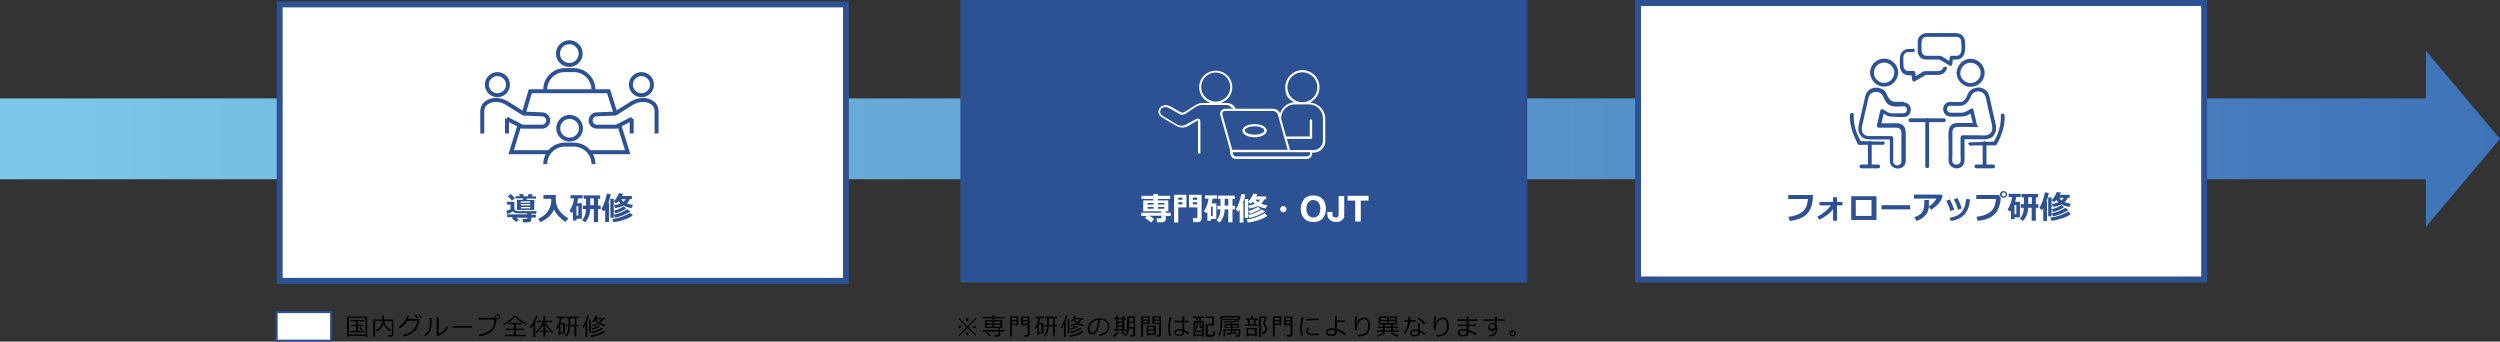
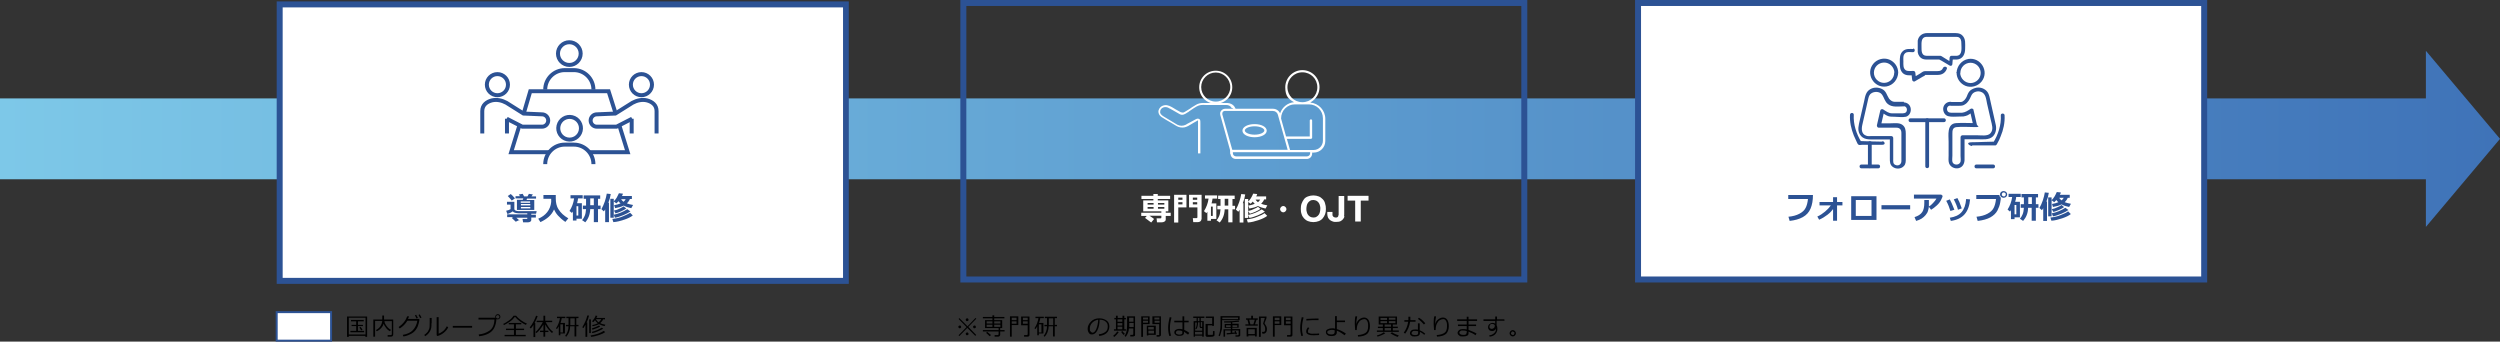
<svg xmlns="http://www.w3.org/2000/svg" id="_レイヤー_2" version="1.1" viewBox="0 0 1255 171.5">
  <rect x="0" y="0" width="1255" height="171.5" fill="#333333" stroke="none" />
  <defs>
    <style>
      .st0 {
        fill: #2c5294;
      }

      .st1, .st2 {
        fill: #fff;
      }

      .st2, .st3 {
        stroke-miterlimit: 10;
      }

      .st2, .st3, .st4 {
        stroke: #2c5294;
      }

      .st3 {
        stroke-width: 2px;
      }

      .st3, .st4 {
        fill: none;
      }

      .st4 {
        stroke-miterlimit: 10;
        stroke-width: 2px;
      }

      .st5 {
        fill: url(#_名称未設定グラデーション);
      }
    </style>
    <linearGradient id="_名称未設定グラデーション" data-name="名称未設定グラデーション" x1="0" y1="663.7" x2="1255" y2="663.7" gradientTransform="translate(0 -594)" gradientUnits="userSpaceOnUse">
      <stop offset="0" stop-color="#7dc8e8" />
      <stop offset="1" stop-color="#3f73b8" />
    </linearGradient>
  </defs>
  <polygon class="st5" points="1255 69.7 1217.8 25.5 1217.8 49.4 0 49.4 0 90 1217.8 90 1217.8 113.9 1255 69.7" />
  <g>
    <rect class="st1" x="822.3" y="1.5" width="284.2" height="138.8" />
    <path class="st0" d="M1105,3v135.8h-281.2V3h281.2M1108,0h-287.2v141.8h287.2V0h0Z" />
  </g>
  <g>
    <path class="st0" d="M910.1,97.9c0,2.7-.4,4.9-1.2,6.8s-2.1,3.3-3.9,4.3-4,1.6-6.6,1.9l-.6-2.1c2.2-.2,4-.7,5.5-1.5s2.5-1.7,3.1-2.9c.6-1.1,1-2.6,1.2-4.5h-9.9v-2s12.4,0,12.4,0Z" />
    <path class="st0" d="M920.3,104.8c-.7,1-1.6,2-2.9,3-1.3,1-2.6,1.8-4.2,2.5l-.9-1.6c1.4-.6,2.7-1.5,3.9-2.5s2.2-2.1,2.9-3.1h-5.7v-1.7h6.8v-2.4h2v2.4h2.7v1.7h-2.7v7.7h-2v-6h.1Z" />
    <path class="st0" d="M942,110.4h-12.7v-11.9h12.7v11.9ZM939.5,108.4v-8h-7.9v8h7.9Z" />
    <path class="st0" d="M958.9,105.1h-14.4v-2.1h14.4v2.1Z" />
    <path class="st0" d="M975.2,98.3c0,.4-.3,1.1-.8,2.1s-1.2,1.9-2.2,2.8-1.9,1.6-2.8,2.1l-1.2-1.6c.8-.4,1.5-1,2.2-1.8.7-.7,1.3-1.5,1.7-2.2h-11.3v-2h13.7l.7.6h0ZM968.3,100.4v3.1c0,.7-.2,1.5-.4,2.2-.2.8-.6,1.5-1.2,2.2s-1.2,1.3-2,1.8-1.7.9-2.8,1.2l-.8-1.9c1.9-.6,3.2-1.5,3.9-2.6s1-2.6,1-4.5v-1.5h2.4-.1Z" />
    <path class="st0" d="M981.1,105.3l-2,.6c-.5-1.6-1.1-3.3-2.1-5.1l1.8-.7c.3.6.6,1.2.9,1.8.3.6.7,1.7,1.4,3.4h0ZM989,100c-.3,3.3-1.2,5.8-2.8,7.6-1.6,1.8-3.9,2.9-6.9,3.3l-.5-1.6c2.6-.4,4.6-1.3,5.9-2.8,1.3-1.5,2.1-3.7,2.3-6.6l2,.2h0ZM984.8,104.6l-1.9.7c-.4-1.6-1.1-3.3-2.1-5.2l1.8-.7c.5.9.8,1.6,1,2s.6,1.5,1.2,3.2Z" />
    <path class="st0" d="M1004.4,99.3h0c0,.3,0,1.1-.3,2.4-.2,1.3-.7,2.6-1.4,4-.7,1.3-1.9,2.5-3.5,3.4s-3.8,1.5-6.4,1.8l-.6-2.1c2.2-.2,4-.7,5.5-1.5s2.5-1.7,3.1-2.9c.6-1.1,1-2.6,1.2-4.5h-9.9v-2h11.6c0,.6.3,1.1.8,1.4h0ZM1007.6,97.6c0,.5-.2.9-.5,1.2-.3.3-.8.5-1.3.5s-.9-.2-1.3-.5c-.3-.3-.5-.7-.5-1.2s.2-.9.5-1.2c.3-.3.8-.5,1.3-.5s.9.2,1.3.5c.3.3.5.7.5,1.2ZM1006.6,96.9c-.2-.2-.4-.3-.7-.3s-.5,0-.7.3c-.2.2-.3.4-.3.7s0,.5.3.7c.2.2.4.3.7.3s.5,0,.7-.3c.2-.2.3-.4.3-.7s0-.5-.3-.7Z" />
    <path class="st0" d="M1014,109.1h-2.7v.9h-1.8v-4.5c-.2.3-.3.5-.5.7l-1.2-1c1.2-1.9,2-4,2.3-6.3h-1.8v-1.6h6.1v1.6h-2.3c0,.9-.3,1.7-.5,2.4h2.4v7.8ZM1012.2,107.6v-4.7h-.9v4.7h.9ZM1018.1,104.2c0,2.8-1,5-2.5,6.7l-1.6-1.1c.5-.5.9-1.2,1.3-2.1s.6-2,.7-3.4h-1.6v-1.8h1.6v-3.4h-1.2v-1.7h8.3v1.7h-1.1v3.4h1.3v1.8h-1.3v6.5h-2.1v-6.5h-1.8ZM1018.2,99v3.4h1.8v-3.4h-1.8Z" />
    <path class="st0" d="M1027.6,110.9h-1.9v-6.4c-.2.4-.4.7-.7,1l-1.2-1.1c.6-1.1,1.2-2.3,1.7-3.8s.8-2.8,1-4l2,.2c-.2,1.4-.6,2.9-1.2,4.4h.3v9.6h0ZM1029.9,108.6h-1.7v-9.5h1.7v9.5ZM1039.5,107.5c-1,.8-2.5,1.5-4.3,2.1s-3.6,1.1-5.4,1.2l-.5-1.6c2-.2,3.7-.6,5.3-1.3,1.6-.6,2.8-1.2,3.6-1.8l1.3,1.3h0ZM1034.5,96.7c0,.4-.3.8-.5,1.1h5v1.5h-1c-.3.8-.8,1.5-1.5,2.2.8.3,1.8.6,3.1.8l-.9,1.6c-1.5-.3-2.7-.7-3.8-1.3-1.1.6-2.6,1-4.3,1.3l-.5-1.5c1.2-.2,2.3-.5,3.2-.9-.4-.3-.7-.7-1-1.1-.4.4-.7.8-1.1,1.1l-1.3-1c.5-.5,1.1-1.2,1.5-1.9.5-.8.8-1.5,1.1-2.2l1.9.2h.1ZM1036.3,103.9c-.7.5-1.6,1-2.7,1.5s-2.1.8-2.8,1l-.8-1.4c1-.2,2-.5,2.9-1,1-.4,1.7-.8,2-1.1l1.3,1.1h0ZM1038.4,105.4c-.8.6-2,1.2-3.6,1.9-1.5.6-2.9,1.1-4.2,1.3l-.6-1.5c2.5-.5,4.8-1.5,6.8-2.8l1.5,1.1h0ZM1034.9,100.6c.4-.3.8-.8,1.1-1.3h-2.3c.3.5.7.9,1.2,1.3h0Z" />
  </g>
  <g>
-     <rect class="st0" x="483.6" y="1.5" width="281.6" height="138.8" />
    <path class="st0" d="M763.7,3v135.8h-278.6V3h278.6M766.7,0h-284.6v141.8h284.6V0h0Z" />
  </g>
  <g>
    <path d="M490,168.2l-.4.4-4-4-4,4.1-.4-.4,4-4.1-4-4.1.4-.4,4.1,4.1,4-4.2.4.4-4,4.1,4,4.1h-.1ZM481.1,164.1c0-.2,0-.4.2-.5s.3-.2.5-.2.4,0,.5.2.2.3.2.5,0,.4-.2.5-.3.2-.5.2-.4,0-.5-.2-.2-.3-.2-.5ZM484.8,160.5c0-.2,0-.4.2-.5s.3-.2.5-.2.4,0,.5.2.2.3.2.5,0,.4-.2.5-.3.2-.5.2-.4,0-.5-.2-.2-.3-.2-.5ZM484.8,167.6c0-.2,0-.4.2-.5s.3-.2.5-.2.4,0,.5.2.2.3.2.5,0,.4-.2.5-.3.2-.5.2-.4,0-.5-.2-.2-.3-.2-.5ZM488.5,164.1c0-.2,0-.4.2-.5s.3-.2.5-.2.4,0,.5.2.2.3.2.5,0,.4-.2.5-.3.2-.5.2-.4,0-.5-.2-.2-.3-.2-.5Z" />
    <path d="M498.2,160.7v-.9h-4.8v-.7h4.8v-.8h.9v.8h5.1v.7h-5.1v.9h4v4h-1v1h2.2v.7h-2.2v1.6c0,.3-.1.5-.3.7s-.4.3-.7.3h-1.8v-.8h1.4c.4,0,.6-.2.6-.5v-1.3h-7.9v-.7h7.9v-1h-6.8v-4h3.8-.1ZM496.8,168.8c-.3-.4-.9-.9-1.8-1.7l.6-.5c.9.7,1.5,1.3,1.9,1.6l-.7.6h0ZM495.3,162.4h2.9v-1.1h-2.9v1.1ZM498.2,163h-2.9v1.1h2.9v-1.1ZM499.1,162.4h3.1v-1.1h-3.1v1.1ZM502.2,163h-3.1v1.1h3.1v-1.1Z" />
    <path d="M507.9,163.2v5.8h-.9v-10.2h4.2v4.4h-3.3ZM510.3,159.5h-2.4v1.2h2.4v-1.2ZM507.9,161.3v1.2h2.4v-1.2h-2.4ZM515.8,169h-1.7v-.8h1.3s.2,0,.3-.1.2-.2.2-.3v-4.5h-3.3v-4.4h4.2v9.3c0,.2,0,.4-.3.6s-.4.2-.7.2ZM513.5,160.7h2.4v-1.2h-2.4v1.2ZM515.9,161.3h-2.4v1.2h2.4v-1.2Z" />
    <path d="M521.5,167.5v.8h-.8v-4.5c-.3.6-.6,1-.9,1.4l-.5-.4c1.1-1.6,1.7-3.3,2-5.1h-1.5v-.7h4.2v.7h-1.8c0,.8-.4,1.7-.6,2.4h2.2v5.3h-2.3ZM522.8,162.8h-1.3v4.1h1.3v-4.1ZM524.5,169.1l-.6-.5c.5-.6.9-1.3,1.2-2.1s.5-1.7.5-2.7h-1.3v-.7h1.3v-3.4h-1.1v-.7h6.1v.7h-1.1v3.4h1.1v.7h-1.1v5.1h-.9v-5.1h-2.2c0,2.2-.8,4-2,5.3h0ZM526.5,159.8v3.4h2.2v-3.4h-2.2Z" />
-     <path d="M534.1,169.1v-6.1c-.4.7-.7,1.2-1,1.7l-.6-.4c1.3-2.2,2.2-4.2,2.5-5.9h.9c-.3,1.3-.7,2.4-1.2,3.5h.3v7.2h-.9ZM536,167.2v-6.9h.8v6.9h-.8ZM536.9,169.1l-.2-.7c1.3-.2,2.6-.5,3.7-.9s2.1-.9,2.9-1.4l.7.6c-.8.6-1.8,1.1-3.1,1.5s-2.6.8-4,.9h0ZM543,160.2c-.3.8-.8,1.4-1.5,2,.7.4,1.5.6,2.6.8l-.4.7c-1.1-.2-2-.6-2.8-1-.8.5-1.9.8-3.2,1.1l-.2-.6c1.1-.2,2-.5,2.8-.9-.6-.5-1.1-1-1.4-1.6-.3.4-.6.8-.9,1l-.6-.4c.4-.4.7-.9,1.1-1.4s.6-1.1.7-1.5l.9.2c0,.3-.3.7-.5,1h4.3v.7h-.9,0ZM537.6,165.5l-.3-.6c1.5-.5,2.7-1,3.6-1.5l.6.5c-.4.3-1.1.6-1.9.9s-1.5.6-2,.7h0ZM537.6,167.3l-.3-.7c1.9-.5,3.5-1.2,5-2.1l.7.5c-.6.4-1.5.8-2.6,1.3s-2,.8-2.8.9h0ZM540.8,161.8c.6-.5,1.1-1,1.3-1.6h-2.7c.4.6.8,1.2,1.4,1.6Z" />
    <path d="M551.8,168.6l-.2-.8c1.3-.1,2.3-.5,3.2-1.1s1.3-1.5,1.3-2.8-.4-1.9-1.1-2.5-1.7-.9-3-.9c0,2.1-.4,3.9-1.1,5.3s-1.6,2.1-2.7,2.1-1.2-.3-1.6-.8-.6-1.3-.6-2.1c0-1.3.6-2.5,1.7-3.6s2.5-1.6,4.1-1.6,2.7.4,3.7,1.1,1.4,1.8,1.4,3-.5,2.6-1.5,3.4-2.2,1.2-3.8,1.4h.2,0ZM551.2,160.5c-1.1.2-2.1.7-2.9,1.5s-1.2,1.8-1.2,2.9,0,1.1.4,1.5.6.6,1,.6c.7,0,1.4-.7,1.9-2s.8-2.8.9-4.4h-.1Z" />
    <path d="M559.3,169.1l-.5-.5c.3-.3.7-.6,1.1-1s.7-.8.9-1.2l.8.3c-.3.4-.6.9-1.1,1.4s-.9.9-1.2,1.1h0ZM559.2,166v-.7h1v-5h-.8v-.7h.8v-1.1h.9v1.1h2.4v-1.1h.9v1.1h.8v.7h-.8v5h.8v.7h-6.1,0ZM561,160.3v1.2h2.4v-1.2h-2.4ZM561,162.2v1.2h2.4v-1.2h-2.4ZM561,165.3h2.4v-1.3h-2.4v1.3ZM564.1,168.2c-.5-.5-.9-1-1.3-1.6l.7-.4c.2.4.6.8,1.2,1.4l-.6.5h0ZM569,164.9h-2.3c0,1.6-.7,3-1.6,4.2l-.6-.5c.5-.6.8-1.4,1-2.2s.3-2,.3-3.3v-4.3h4v9.3c0,.3,0,.5-.3.6s-.4.2-.7.2h-1.4v-.8h1c.3,0,.5-.1.5-.4v-2.8h0ZM566.8,164.2h2.3v-2.1h-2.2v2.1h0ZM566.8,161.5h2.2v-2h-2.2v2Z" />
    <path d="M573.8,162.7v6.4h-.9v-10.3h4.2v3.9h-3.4.1ZM573.8,160.4h2.5v-1h-2.5v1ZM576.3,161h-2.5v1h2.5v-1ZM576.5,168.1v.3h-.8v-4.9h4.5v4.6h-3.7ZM579.2,165.4v-1.2h-2.8v1.2h2.8ZM576.5,167.4h2.8v-1.4h-2.8v1.4ZM581.8,169h-1.2v-.8h1s.2,0,.3-.1,0-.2,0-.3v-5.1h-3.4v-3.9h4.3v9.2c0,.3,0,.5-.3.7s-.5.3-.8.3h.1ZM579.5,160.4h2.5v-1h-2.5v1ZM582.1,161h-2.5v1h2.5v-1Z" />
    <path d="M587.9,168.5l-.9.2c-.4-1.3-.6-2.7-.6-4.2s.3-3.4.8-5.3l.9.2c-.5,1.8-.8,3.4-.8,5.1s.2,2.8.6,4.1h0ZM596.9,167.3l-.5.7c-.4-.3-1.1-.8-2-1.5v.4c0,.6-.2,1-.6,1.3s-1.1.4-2,.4-1.2-.2-1.6-.5-.7-.7-.7-1.2.2-1,.7-1.3,1-.5,1.6-.5,1.2,0,1.8.2v-3.5h-4.1v-.8h4.1v-2.2h.9v2.2h2.2v.8h-2.2v3.8c.9.4,1.8.9,2.6,1.6h-.2ZM593.5,166.9v-.7c-.5-.2-1.1-.3-1.8-.3s-.7,0-1,.3-.4.4-.4.8.2.6.5.7.7.3,1.1.3c1.1,0,1.7-.3,1.7-1h0Z" />
    <path d="M603.5,168.5h-3.6v.5h-.7v-7.8h1.5v-1.6h-1.7v-.7h5.6v.7h-1.8v1.6h1.5v7.8h-.8v-.5ZM599.9,166h3.6v-1.3h-.7c-.2,0-.3,0-.4-.2s-.2-.3-.2-.5v-2.2h-.8v.2c0,1.4-.3,2.5-.8,3.2l-.5-.2c.3-.4.4-.9.5-1.3s.2-1,.2-1.6v-.2h-.8v4.2h0ZM599.9,167.9h3.6v-1.3h-3.6v1.3ZM601.3,161.2h.8v-1.6h-.8v1.6ZM603.5,164.1v-2.4h-.7v2c0,.3,0,.4.4.4h.3ZM605.4,162.6h3.1v-3h-3.2v-.7h4.1v4.7h-.9v-.3h-2.2v4.6c0,0,.2.2.3.2h2c.2,0,.3-.2.3-.4v-1.5h.8v1.8c0,.3,0,.6-.4.8s-.9.3-1.8.3-.5,0-.8,0h-.7c-.2,0-.3,0-.5-.2s-.2-.2-.3-.4,0-.3,0-.5v-5.4h.2Z" />
    <path d="M622.3,160.7h-8.8v2.1c0,1.2,0,2.5-.4,3.6s-.5,2-.8,2.4l-.6-.4c.3-.5.5-1.2.7-2.2s.3-1.9.3-2.8v-4.7h9.6v2h0ZM621.5,160.2v-.8h-7.9v.8h7.9ZM622.6,168.2c0,.3,0,.5-.3.6s-.4.2-.7.2h-1.4v-.7h1.1c.3,0,.5-.1.5-.4v-2h-3.2v1.1c.6,0,1-.1,1.3-.1,0-.2,0-.4-.2-.6l.6-.2c.2.4.4.9.7,1.6l-.7.2s0-.2-.2-.4c-.9.1-2.4.3-4.3.4v-.7c.4,0,1.1,0,2-.1v-1.2h-2.8v3.1h-.8v-3.7h3.7v-.7h-3.1v-2h3.1v-.7h-3.4v-.6h.2c1.4,0,2.8,0,4.2-.1s2.4-.2,2.9-.3l.3.6c-.7.1-1.8.2-3.5.3v.7h3.2v2h-3.2v.7h4v3h0ZM617.8,164.2v-.9h-2.3v.9h2.3ZM621.1,164.2v-.9h-2.4v.9h2.4Z" />
    <path d="M625.2,163.5v-.7h1.6l-.6-2.3h-.7v-.7h2.6v-1.3h.9v1.3h2.4v.7h-.6l-.8,2.3h1.4v.7h-6.2ZM630,168.4h-3.3v.5h-.9v-4.3h5.1v4.3h-.9v-.5h0ZM626.6,167.7h3.3v-2.4h-3.3v2.4ZM627.6,162.8h1.6l.7-2.3h-2.8l.6,2.3h0ZM633.7,167.4l-.2-.8h1s.3-.1.4-.3.2-.3.2-.5v-.8c0-.8-.3-1.6-1-2.4v-.2h0c0-.4.3-.9.5-1.6s.3-1,.3-1.2h-2v9.5h-.9v-10.2h3.8v.2c0,.3,0,.8-.4,1.6s-.5,1.4-.6,1.6c.4.6.7,1.2.9,1.5s.2.7.3,1.1v.2c0,.5,0,.9-.2,1.3s-.3.6-.6.8-.5.3-.7.3h-1,.2Z" />
    <path d="M639.9,163.2v5.8h-.9v-10.2h4.2v4.4h-3.3ZM642.3,159.5h-2.4v1.2h2.4v-1.2ZM639.9,161.3v1.2h2.4v-1.2h-2.4ZM647.8,169h-1.7v-.8h1.3s.2,0,.3-.1.2-.2.2-.3v-4.5h-3.3v-4.4h4.2v9.3c0,.2,0,.4-.3.6s-.4.2-.7.2ZM645.5,160.7h2.4v-1.2h-2.4v1.2ZM647.9,161.3h-2.4v1.2h2.4v-1.2Z" />
    <path d="M654.1,168.5l-.8.2c-.4-1.3-.6-2.7-.6-4.2s.3-3.4.8-5.3l.9.2c-.5,1.8-.8,3.5-.8,5.2s.2,2.7.5,3.9h0ZM662.1,168.2c-.8,0-1.6.1-2.4.1s-1.9,0-2.4-.2-.9-.3-1.2-.6-.4-.7-.4-1.1c0-.7.3-1.4.9-2.1l.7.4c-.5.5-.7,1.1-.7,1.7s0,.6.4.7.6.3,1,.4,1.1,0,1.9,0,1.6,0,2.3-.1v.8h0ZM662,160.7h-1.8c-.8,0-2.3,0-4.4.2v-.8c2-.1,3.6-.2,4.9-.2s1,0,1.2,0h0v.8h0Z" />
    <path d="M675.6,167.5l-.6.8c-.5-.4-1.2-.8-1.9-1.3s-1.4-.7-2-1v.7c0,1.3-.9,2-2.5,2s-1.7-.2-2.2-.5-.8-.8-.8-1.5.3-1.1.9-1.4,1.3-.5,2.2-.5.9,0,1.5.2v-6.3h.9v2.2h4.1v.8h-4.1v3.5c1.6.5,3.1,1.2,4.6,2.3h-.1ZM670.1,165.8c-.5-.1-1-.2-1.5-.2s-1.1.1-1.6.3-.7.5-.7.9.2.6.6.8.9.3,1.4.3c1.2,0,1.7-.4,1.7-1.2v-1h0Z" />
    <path d="M681.8,169l-.2-.8c1.7-.1,3-.5,3.9-1.1s1.3-1.7,1.3-3.4-.2-2-.5-2.6-.8-.9-1.4-.9-1.1.2-1.7.5-1.1,1-1.5,1.8-.6,1.9-.6,3.2h-.8c0-.8-.2-1.9-.2-3s0-2.7.3-3.9h.9c-.3,1.5-.4,2.8-.5,4h0c.3-1.1.8-1.9,1.6-2.5s1.6-.9,2.4-.9,1.6.4,2.1,1.1.8,1.8.8,3.3-.5,3.1-1.5,3.9-2.5,1.2-4.4,1.3h0Z" />
    <path d="M694.2,165.9v-1.2h-2.5v-.7h2.5v-1.1h-2.1v-4h9.2v4h-2.1v1.1h2.5v.7h-2.5v1.2h3v.7h-11v-.7h3,0ZM691.6,169.1l-.4-.7c1.4-.4,2.6-.9,3.4-1.6l.8.5c-.5.3-1.1.7-1.9,1s-1.5.6-2,.7h.1ZM696.3,160.6v-1h-3.3v1h3.3ZM696.3,162.2v-1h-3.3v1h3.3ZM695.1,162.9v1.1h3.2v-1.1h-3.2ZM695.1,164.7v1.2h3.2v-1.2h-3.2ZM697.2,159.5v1h3.3v-1h-3.3ZM697.2,161.2v1h3.3v-1h-3.3ZM701.6,169.1c-.5-.1-1.1-.4-1.9-.8s-1.3-.7-1.7-1l.8-.5c.4.3.9.6,1.6.9s1.3.5,1.8.7l-.5.7h0Z" />
    <path d="M708,159v1.7h2.6v.8h-2.7c-.4,2.3-1.2,4.3-2.5,6l-.7-.5c1.1-1.5,1.9-3.3,2.2-5.5h-1.9v-.8h2v-1.7h1ZM715.5,167.4l-.5.7c-.8-.7-1.5-1.2-2.2-1.5v.6c0,1.1-.8,1.7-2.5,1.7s-1.3-.1-1.8-.4-.7-.7-.7-1.2.2-1,.7-1.4,1.1-.5,1.8-.5,1.1,0,1.5.1v-3.2h.9v3.5c.8.3,1.7.8,2.6,1.6h.2ZM711.9,166.3c-.5-.1-1-.2-1.6-.2s-.9,0-1.2.3-.5.5-.5.8c0,.7.6,1,1.8,1s1.5-.3,1.5-1v-.9h0ZM715.5,162.3l-.7.6c-.7-.9-1.7-1.9-3-2.8l.5-.6c1.1.6,2.2,1.6,3.2,2.8Z" />
    <path d="M721.4,169l-.2-.8c1.7-.1,3-.5,3.9-1.1s1.3-1.7,1.3-3.4-.2-2-.5-2.6-.8-.9-1.4-.9-1.1.2-1.7.5-1.1,1-1.5,1.8-.6,1.9-.6,3.2h-.8c0-.8-.2-1.9-.2-3s0-2.7.3-3.9h.9c-.3,1.5-.4,2.8-.5,4h0c.3-1.1.8-1.9,1.6-2.5s1.6-.9,2.4-.9,1.6.4,2.1,1.1.8,1.8.8,3.3-.5,3.1-1.5,3.9-2.5,1.2-4.4,1.3h0Z" />
    <path d="M741.2,167.5l-.5.8c-.9-.7-2.1-1.3-3.5-1.8v.9c0,1-.9,1.5-2.8,1.5s-1.4-.2-1.9-.5-.8-.8-.8-1.3.3-1,.8-1.4,1.1-.5,1.8-.5,1.4,0,2,.2v-1.7h-4.4v-.8h4.4v-1.8h-4.8v-.8h4.8v-1.3h.9v1.3h4.3v.8h-4.3v1.8h3.8v.8h-3.8v1.9c1.8.7,3.2,1.3,4.1,1.9h0ZM736.3,167v-.8c-.5-.2-1.2-.3-2-.3s-.8,0-1.2.3-.5.5-.5.8.2.6.5.8.8.3,1.4.3.9,0,1.1-.1.4-.2.5-.3,0-.3,0-.6h.2Z" />
    <path d="M755,161h-3.7v2.3c.3.5.4,1.1.4,1.9s-.4,1.9-1.1,2.6-1.7,1.1-2.8,1.2l-.2-.7c.9,0,1.7-.4,2.4-1s1-1.3,1-2.2,0-.3,0-.4c0,.5-.3.8-.7,1.1s-.8.4-1.3.4-1.1-.2-1.4-.5-.6-.8-.6-1.4.2-1.2.7-1.6,1-.6,1.6-.6.9.1,1.3.4v-1.4h-5.9v-.8h5.9v-1.4h.9v1.4h3.7v.8h-.2ZM750.4,163.3c-.2-.4-.7-.7-1.4-.7s-.7.1-.9.4-.4.6-.4.9,0,.7.3.9.5.3.9.3.8-.2,1.1-.5.4-.7.4-1.2v-.3.2h0Z" />
    <path d="M757.8,167.3c0-.4.2-.8.5-1.1s.7-.5,1.1-.5.8.2,1.1.5.5.7.5,1.1-.2.8-.5,1.1-.7.5-1.1.5-.8-.2-1.1-.5-.5-.7-.5-1.1ZM758.5,167.3c0,.2,0,.5.3.6s.4.3.6.3.5,0,.6-.3.3-.4.3-.6,0-.5-.3-.6-.4-.3-.6-.3-.5,0-.6.3-.3.4-.3.6Z" />
  </g>
  <g>
    <path d="M183.5,168.6h-8.4v.5h-.9v-10.2h10.1v10.2h-.9v-.5h0ZM175.1,167.9h8.4v-8.4h-8.4v8.4ZM175.9,166.8v-.7h2.9v-2.4h-2.3v-.6h2.3v-1.8h-2.6v-.7h6.4v.7h-2.9v1.8h2.5v.6h-2.5v2.4h3.1v.7h-6.9ZM181.3,165.8c-.2-.4-.5-.8-.9-1.4l.6-.3c.2.3.6.8,1,1.4l-.7.4h0Z" />
    <path d="M196.4,169h-1.8v-.8c-.1,0,1.5,0,1.5,0,.2,0,.3,0,.4-.1s.2-.2.2-.4v-6.5h-3.7c0,.8.5,1.7,1.1,2.5s1.3,1.5,2.2,1.9l-.6.7c-.7-.4-1.4-1-1.9-1.7s-1-1.4-1.2-2.1c-.5,1.6-1.6,2.9-3.4,3.8l-.5-.6c1-.5,1.8-1.2,2.3-2s.8-1.7.9-2.6h-3.6v7.9h-.9v-8.6h4.5v-2h.9v2h4.6v7.5c0,.3-.1.6-.3.8s-.5.3-.9.3h.2Z" />
    <path d="M205.3,158.9c-.1.4-.3.8-.5,1.2h5.7v.8c0,.2-.2.7-.3,1.4-.1.4-.3.9-.4,1.3s-.4.9-.7,1.4-.6.9-1,1.3-.9.8-1.4,1.1-1.2.6-1.9.9-1.5.5-2.3.6l-.3-.8c2.3-.4,4-1.2,5.1-2.4s1.9-2.8,2.2-4.7h-5c-.5.8-1,1.5-1.7,2.2s-1.4,1.2-2.1,1.7l-.6-.7c1-.7,1.9-1.5,2.7-2.5s1.3-2,1.6-2.9h1.1-.2ZM209.8,159.6l-.7.3c-.3-.6-.5-1.1-.8-1.6l.6-.3c.3.5.6,1.1.9,1.6ZM211.6,159.4l-.7.3c-.3-.6-.5-1.1-.8-1.6l.6-.3c.3.5.6,1,.9,1.6Z" />
    <path d="M216.6,162.2c0,.9,0,1.7-.1,2.3s-.3,1.1-.6,1.7-.7,1.1-1.1,1.5-.9.8-1.4,1.1l-.4-.7c.5-.3.9-.7,1.4-1.2s.7-1.1,1-1.7.3-1.7.3-3.1v-2.5h1v2.7h0ZM225,164.3c-.5,1.1-1.3,2-2.3,2.8s-2.1,1.3-3.1,1.6l-.4-.4v-9.1h1v8.3c.6-.2,1.3-.6,2.1-1.2s1.4-1.4,2-2.5l.7.5h0Z" />
    <path d="M237,164.5h-9.7v-.9h9.7v.9Z" />
    <path d="M249.2,160.2c-.1,1.8-.5,3.2-1.1,4.4s-1.5,2.1-2.8,2.8-2.9,1.2-4.8,1.4l-.2-.9c2-.2,3.8-.8,5.4-1.9s2.4-2.9,2.5-5.6h-8v-.9h8.5c0-.2-.1-.3-.1-.5,0-.3.1-.6.4-.9s.6-.4.9-.4.7.1.9.4.4.5.4.9-.1.6-.4.9-.6.4-.9.4-.4,0-.6-.1h0ZM249.8,159.9c.2,0,.4,0,.6-.2s.3-.4.3-.6,0-.4-.2-.6-.4-.3-.6-.3-.4,0-.6.2-.3.4-.3.6,0,.4.2.6.4.3.6.3Z" />
    <path d="M264,163.1c-.9-.4-1.8-.9-2.9-1.7s-1.9-1.6-2.6-2.4c-.7.9-1.5,1.8-2.6,2.5s-2,1.3-2.9,1.7l-.4-.6c1-.4,2-1.1,3-1.8s1.7-1.5,2.2-2.3h1.3c.6.8,1.5,1.6,2.5,2.3s2,1.3,2.9,1.6l-.5.7ZM253.3,168.8v-.7h4.7v-2.4h-4v-.7h4v-2.2h-2.6v-.7h6.3v.7h-2.7v2.2h4.1v.7h-4.1v2.4h4.9v.7h-10.6,0Z" />
    <path d="M269.9,158.6c-.2.9-.8,2-1.5,3.5h.3v7.1h-.9v-6.1c-.4.7-.9,1.3-1.3,1.8l-.6-.5c.7-.9,1.4-1.9,2-3.1s1-2.2,1.2-2.8l.9.2h-.1ZM277.7,166.5l-.6.7c-.6-.5-1.2-1.2-1.9-2s-1.1-1.6-1.5-2.3v3.1h1.6v.7h-1.6v2.3h-.9v-2.3h-1.7v-.7h1.7v-3.1c-1.2,1.9-2.3,3.4-3.5,4.3l-.5-.5c.5-.4,1.2-1.1,1.9-2.1s1.3-1.9,1.8-2.9h-3.1v-.7h3.4v-2.5h.9v2.5h3.5v.7h-3.3c.2.4.6,1.1,1.3,2.2s1.5,2,2.5,2.7h0Z" />
    <path d="M281.3,167.5v.8h-.8v-4.5c-.3.6-.6,1-.9,1.4l-.5-.4c1.1-1.6,1.7-3.3,2-5.1h-1.5v-.7h4.2v.7h-1.8c-.1.8-.4,1.7-.6,2.4h2.2v5.3h-2.3ZM282.6,162.8h-1.3v4.1h1.3v-4.1ZM284.3,169.1l-.6-.5c.5-.6.9-1.3,1.2-2.1s.5-1.7.5-2.7h-1.3v-.7h1.3v-3.4h-1.1v-.7h6.1v.7h-1.1v3.4h1.1v.7h-1.1v5.1h-.9v-5.1h-2.2c0,2.2-.8,4-2,5.3h.1ZM286.3,159.8v3.4h2.2v-3.4h-2.2Z" />
    <path d="M293.9,169.1v-6.1c-.4.7-.7,1.2-1,1.7l-.6-.4c1.3-2.2,2.2-4.2,2.5-5.9h.9c-.3,1.3-.7,2.4-1.2,3.5h.3v7.2h-.9,0ZM295.8,167.2v-6.9h.8v6.9h-.8ZM296.7,169.1l-.2-.7c1.3-.2,2.6-.5,3.7-.9s2.1-.9,2.9-1.4l.7.6c-.8.6-1.8,1.1-3.1,1.5s-2.6.8-4,.9h0ZM302.8,160.2c-.3.8-.8,1.4-1.5,2,.7.4,1.5.6,2.6.8l-.4.7c-1.1-.2-2-.6-2.8-1-.8.5-1.9.8-3.2,1.1l-.2-.6c1.1-.2,2-.5,2.8-.9-.6-.5-1.1-1-1.4-1.6-.3.4-.6.8-.9,1l-.6-.4c.4-.4.7-.9,1.1-1.4s.6-1.1.7-1.5l.9.2c-.1.3-.3.7-.5,1h4.3v.7h-.9ZM297.4,165.5l-.3-.6c1.5-.5,2.7-1,3.6-1.5l.6.5c-.4.3-1.1.6-1.9.9s-1.5.6-2,.7h0ZM297.4,167.3l-.3-.7c1.9-.5,3.5-1.2,5-2.1l.7.5c-.6.4-1.5.8-2.6,1.3s-2,.8-2.8.9h0ZM300.5,161.8c.6-.5,1.1-1,1.3-1.6h-2.7c.4.6.8,1.2,1.4,1.6h0Z" />
  </g>
  <rect class="st2" x="138.9" y="156.7" width="27.3" height="14.3" />
  <g>
    <rect class="st1" x="140.4" y="2.2" width="284.2" height="138.8" />
    <path class="st0" d="M423.2,3.7v135.8H141.9V3.7h281.2M426.2.7H138.9v141.8h287.2V.7h.1Z" />
  </g>
  <g>
    <path class="st0" d="M260.8,110.4l-1.9.9c-.2-.2-.9-.9-2-1.9l.7-.4h-3v-1.4h10.1v-.5h-4.2c-.8,0-1.5-.2-2-.3-.5-.2-.9-.4-1.1-.7-.3.2-.7.5-1.3.8s-1,.4-1.4.5l-.6-1.6c1-.2,1.7-.5,2.2-.8v-2.3h-1.8v-1.4h3.7v3.5c0,.2,0,.4.2.6s.4.3.7.4.8.2,1.3.2h9l-.3,1.3h-2.4v.5h2.3v1.4h-2.3v1.2c0,.4-.2.7-.5.9-.4.2-.7.3-1.1.3h-2.5l-.3-1.7h2.3s.1,0,.1-.2v-.4h-5.5c.3.3.8.7,1.6,1.4v-.2h0ZM258.5,99.6l-1.6,1.1c-.3-.5-1-1.2-2-2.3l1.5-1c.6.5,1.3,1.2,2.1,2.2ZM259.5,105.3v-5h2.9l.3-.7h-3.9v-1.1h2.2l-.5-.9,1.9-.3.7,1.3h1.7l.7-1.3,2,.3-.7,1h2.3v1.1h-4.5l-.3.7h3.9v5h-8.7ZM266.1,101.8v-.7h-4.7v.7h4.7ZM261.5,103.1h4.7v-.7h-4.7v.7ZM261.5,104.6h4.7v-.7h-4.7v.7Z" />
    <path class="st0" d="M278.1,105.2c-.6,1.4-1.5,2.6-2.6,3.6s-2.5,1.9-4.2,2.7l-1.1-1.7c1.9-.8,3.4-1.9,4.5-3.3s1.8-3.1,2-5.1v-1.6h-3.9v-1.9h6.2v1.8c0,1,.1,1.9.3,2.8.2.8.5,1.7,1.1,2.6s1.2,1.7,2,2.4,1.8,1.5,2.9,2.1l-1.5,1.8c-1.6-1.1-2.8-2.2-3.7-3.2-.9-1-1.5-2-2-3.1h0Z" />
    <path class="st0" d="M292.1,109.8h-2.7v.9h-1.8v-4.5c-.2.3-.3.5-.5.7l-1.2-1c1.2-1.9,2-4,2.3-6.3h-1.8v-1.6h6.1v1.6h-2.3c-.1.9-.3,1.7-.5,2.4h2.4v7.8ZM290.3,108.2v-4.7h-.9v4.7h.9ZM296.3,104.9c-.1,2.8-1,5-2.5,6.7l-1.6-1.1c.5-.5.9-1.2,1.3-2.1s.6-2,.7-3.4h-1.6v-1.8h1.6v-3.4h-1.2v-1.7h8.3v1.7h-1.1v3.4h1.3v1.8h-1.3v6.5h-2.1v-6.5h-1.8,0ZM296.3,99.6v3.4h1.8v-3.4h-1.8Z" />
    <path class="st0" d="M305.7,111.5h-1.9v-6.4c-.2.4-.4.7-.7,1l-1.2-1.1c.6-1.1,1.2-2.3,1.7-3.8s.8-2.8,1-4l2,.2c-.2,1.4-.6,2.9-1.2,4.4h.3v9.6h0ZM308.1,109.3h-1.7v-9.5h1.7v9.5ZM317.6,108.2c-1,.8-2.5,1.5-4.3,2.1s-3.6,1.1-5.4,1.2l-.5-1.6c2-.2,3.7-.6,5.3-1.3s2.8-1.2,3.6-1.8l1.3,1.3h0ZM312.7,97.3c-.1.4-.3.8-.5,1.1h5v1.5h-1c-.3.8-.8,1.5-1.5,2.2.8.3,1.8.6,3.1.8l-.9,1.6c-1.5-.3-2.7-.7-3.8-1.3-1.1.6-2.6,1-4.3,1.3l-.5-1.5c1.2-.2,2.3-.5,3.2-.9-.4-.3-.7-.7-1-1.1-.4.4-.7.8-1.1,1.1l-1.3-1c.5-.5,1.1-1.2,1.5-1.9s.8-1.5,1.1-2.2l1.9.2h0ZM314.5,104.6c-.7.5-1.6,1-2.7,1.5s-2.1.8-2.8,1l-.8-1.4c1-.2,2-.5,2.9-1s1.7-.8,2-1.1l1.3,1.1h.1ZM316.5,106.1c-.8.6-2,1.2-3.6,1.9-1.5.6-2.9,1.1-4.2,1.3l-.6-1.5c2.5-.5,4.8-1.5,6.8-2.8l1.5,1.1h.1ZM313,101.3c.4-.3.8-.8,1.1-1.3h-2.3c.3.5.7.9,1.2,1.3h0Z" />
  </g>
  <g>
    <g>
      <path class="st3" d="M273.7,82.4c0-5.4,4.4-9.8,9.8-9.8h4.6c5.4,0,9.8,4.4,9.8,9.8" />
      <circle class="st4" cx="285.9" cy="64.4" r="5.7" transform="translate(157.5 327.8) rotate(-76.7)" />
    </g>
    <g>
      <path class="st3" d="M273.7,45c0-5.4,4.4-9.8,9.8-9.8h4.6c5.4,0,9.8,4.4,9.8,9.8" />
      <circle class="st3" cx="285.8" cy="26.9" r="5.7" />
    </g>
    <g>
      <g>
        <g>
          <circle class="st3" cx="249.7" cy="42.5" r="5.3" />
          <path class="st3" d="M242.1,67v-11.2c0-3.1,2.2-4.7,4.8-5.4,2.5-.6,5.1,0,7.3,1.2l8.6,5.4,9.3.4c1.7,0,3.1,1.4,3.1,3.1h0c0,1.7-1.4,3.1-3.1,3.1h-9.9l-7.8-4" />
          <line class="st3" x1="254.5" y1="59.6" x2="254.5" y2="67" />
        </g>
        <g>
          <circle class="st3" cx="322" cy="42.5" r="5.3" />
          <path class="st3" d="M329.6,67v-11.2c0-3.1-2.2-4.7-4.8-5.4-2.5-.6-5.1,0-7.3,1.2l-8.6,5.4-9.3.4c-1.7,0-3.1,1.4-3.1,3.1h0c0,1.7,1.4,3.1,3.1,3.1h9.9l7.8-4" />
          <line class="st3" x1="317.1" y1="59.6" x2="317.1" y2="67" />
        </g>
      </g>
      <polyline class="st3" points="275.8 76.4 256.6 76.4 260.7 63.1" />
      <polyline class="st3" points="310.9 62.9 315.1 76.4 296.2 76.4" />
      <polyline class="st3" points="262.9 57 266.2 45.8 305.5 45.8 309 56.8" />
    </g>
  </g>
  <g>
    <g>
      <path class="st1" d="M618.7,54.2s0,.2.2.3v.2h1.4c-.2-.4-.4-.9-.7-1.3-.7-1-2-1.6-3.4-1.7h-12.3c-1.3,0-2.4.3-3.3.8-.3.2-.7.4-1,.6l-.5.3c-.5.3-1,.6-1.5,1-1,.6-2,1.3-3.1,1.9-.8.5-1.4,0-1.8,0l-2.7-1.5c-.3-.2-.5-.3-.8-.5-1.4-.8-2.8-1.7-4.5-1.5-1.9.3-2.8,1.5-3.1,2.6-.3,1.3.3,2.5,1.4,3.3,1.7,1.1,3.4,2.1,5.2,3.1.9.5,1.7,1,2.5,1.5,1.2.7,2.8.9,4.1.6,1.1-.3,2.2-.9,3.3-1.6.3-.2.7-.4,1-.6l2.3-1.3v16.6h1.2v-15.2c0-.6,0-1.3-.2-1.7-.4-.6-1.3-.7-2-.3-.9.5-1.7.9-2.6,1.4-.4.2-.9.5-1.3.7l-.4.2c-.3.2-.5.3-.8.5-1.4.7-2.9.7-4.3,0l-6.3-3.8c-1-.6-2-1.2-2.3-2.2,0-.5,0-1.1.3-1.6.7-1.2,2.4-1.6,3.8-.9.3.2.6.4,1,.5l.5.3c.5.3.9.5,1.4.8.9.5,1.9,1.1,2.8,1.6,1.5.8,2.7,0,4-.9.2,0,.4-.2.6-.4l1.3-.9c.9-.6,1.8-1.2,2.7-1.7,1.4-.8,3-.8,4.5-.7h10.2c1.3,0,2.2.5,2.8,1.5h.4Z" />
      <polygon class="st1" points="617.6 73.5 617.6 77.2 618.5 77.2 617.6 73.5" />
    </g>
    <g>
      <path class="st1" d="M629.8,68.9c3.4,0,6.1-1.4,6.1-3.3s-2.7-3.3-6.1-3.3-6.1,1.4-6.1,3.3,2.7,3.3,6.1,3.3ZM629.8,63.4c2.9,0,4.9,1.1,4.9,2.1s-2,2.1-4.9,2.1-4.9-1.1-4.9-2.1,2-2.1,4.9-2.1Z" />
      <path class="st1" d="M658,51.3c2.6-1.5,4.4-4.3,4.4-7.5,0-4.8-3.9-8.6-8.6-8.6s-8.6,3.9-8.6,8.6,1.8,6,4.4,7.5c-3.3.3-6,2.6-7,5.6-.6-1.4-2-2.3-3.5-2.3h-24.1c-.8,0-1.5.4-2,1s-.6,1.4-.4,2.2l5.1,18.3v1c0,1.5,1.2,2.7,2.7,2.7h35.6c1.5,0,2.7-1.2,2.7-2.7v-.5h.8c3.2,0,5.8-2.6,5.8-5.8v-11.2c0-4.2-3.3-7.7-7.4-8.1v-.2h0ZM646.3,43.8c0-4.1,3.3-7.5,7.5-7.5s7.5,3.3,7.5,7.5-3.3,7.5-7.5,7.5-7.5-3.3-7.5-7.5ZM613.6,57.4c0-.4,0-.8.2-1.2.3-.3.6-.5,1.1-.5h24.1c1.2,0,2.2.8,2.5,1.9l4.9,17.6h-27.8s-5-17.8-5-17.8ZM657.7,76.9c0,.9-.7,1.6-1.6,1.6h-35.6c-.9,0-1.6-.7-1.6-1.6v-.5h38.8v.5h0ZM659.6,75.3h-12l-1.6-5.6h12.1c.3,0,.6-.3.6-.6v-8.6c0-.3-.3-.6-.6-.6s-.6.3-.6.6v8h-11.9l-2.5-9h0c0-4,3.1-7.1,6.9-7.1h7.1c3.9,0,7,3.1,7,7v11.2c0,2.6-2.1,4.7-4.7,4.7h.2Z" />
    </g>
    <path class="st1" d="M610.3,52.1c-4.6,0-8.3-3.7-8.3-8.3s3.7-8.3,8.3-8.3,8.3,3.7,8.3,8.3-3.7,8.3-8.3,8.3ZM610.3,36.4c-4,0-7.3,3.3-7.3,7.3s3.3,7.3,7.3,7.3,7.3-3.3,7.3-7.3-3.3-7.3-7.3-7.3Z" />
  </g>
  <g>
    <path class="st0" d="M979.2,53.1h4.1c1.2,0,2.1,0,3.1-.7,1.5-.9,2.3-2.4,3-4,.4-.9.8-1.6,1.8-2.1.9-.4,1.9-.6,2.9-.3,2.8.7,2.9,3.7,3.4,6,.6,2.8,1.3,5.5,1.9,8.3.5,2.2,1.5,4.7-.2,6.6-1.4,1.6-4.7,1-6.7,1h-7.3c-.5,0-1,.4-1,1v9.4c0,1,.3,2.5-.2,3.3-.8,1.5-3.5,1.3-3.9-.4-.2-1,0-2.1,0-3.1v-10.9c0-1.5,0-3.2,2.1-3.4,3.1-.3,6.3,0,9.3,0s1.1-.6.9-1.2c-.6-2.5-1.1-5-1.7-7.4,0-.6-.9-.9-1.4-.6-1.5,1-2.7,1.8-4.4,2h-4.7c-1.1,0-2.3,0-2.7-1.2s.3-2.4,1.6-2.4,1.2-2,0-1.9c-1.8,0-3.3,1.3-3.6,3.1-.2,1.7.7,3.6,2.4,4.1s4.1.2,5.9.2,2,0,3-.3c1.3-.3,2.4-1.3,3.5-2-.5-.2-.9-.4-1.4-.6.6,2.5,1.1,5,1.7,7.4.3-.4.6-.8.9-1.2-3.2,0-6.4-.2-9.5,0-4.8.3-3.8,6.1-3.8,9.4v6.8c0,1.2-.2,2.7.2,3.9.7,2,3,3,4.9,2.5s2.8-2.1,2.9-4v-11.5l-1,1h7.4c2.6,0,5.8.5,7.8-1.4,1.5-1.5,1.9-3.7,1.5-5.7-.7-3.3-1.5-6.5-2.2-9.8-.3-1.5-.7-3-1-4.5-.3-1.1-.7-2.2-1.6-3-1.5-1.4-3.7-1.9-5.6-1.3-1,.3-2.1.8-2.8,1.6s-1.1,1.9-1.5,2.9c-.5,1-1.5,2.4-2.8,2.5h-5.1c-1.2,0-1.2,1.9,0,1.9h-.1Z" />
    <path class="st0" d="M990,73h11.8c.5-.2.8-.9,1-1.3.6-1,1.1-2.1,1.5-3.2,1.4-3.3,2.2-6.9,2-10.6,0-1.2-2-1.2-1.9,0,.3,4.7-1.3,9.7-3.8,13.7.3-.2.6-.3.8-.5-3.8,0-7.6.3-11.4.3s-1.2,1.9,0,1.9h0v-.3Z" />
    <path class="st0" d="M982.2,36.5c0,2.9,1.8,5.5,4.5,6.6,2.8,1.1,6.1.2,8-2.1,4.1-5-.3-12.4-6.6-11.4-3.4.6-5.8,3.6-5.9,7,0,1.2,1.9,1.2,1.9,0,0-2.8,2.3-5.1,5.1-5.1s5.1,2.3,5.1,5.1-2.2,5-5,5.1c-2.9,0-5.2-2.3-5.3-5.1,0-1.2-2-1.2-1.9,0h.1Z" />
-     <path class="st0" d="M995.3,71.8v11.7c0,1.2,1.9,1.2,1.9,0v-11.7c0-1.2-1.9-1.2-1.9,0h0Z" />
    <path class="st0" d="M1000.6,82.6h-8.5c-1.2,0-1.2,1.9,0,1.9h8.5c1.2,0,1.2-1.9,0-1.9h0Z" />
    <path class="st0" d="M955.8,51.1h-4.8c-1,0-2-.7-2.7-1.6-1.2-1.8-1.4-3.8-3.5-4.8-1.8-.9-4-1-5.8,0-2.4,1.3-2.7,3.7-3.2,6.1-.7,3.2-1.5,6.4-2.2,9.6-.5,2.4-1.3,4.7,0,7,1.7,2.9,4.7,2.6,7.6,2.6h8.5l-1-1v10.6c0,1.6,0,3.1,1.5,4.2,1.6,1.2,4.1,1.1,5.5-.4,1.1-1.1,1-2.5,1-4v-12.3c0-1.7-.2-3.4-1.8-4.5s-4-.7-5.9-.7h-5.7c.3.4.6.8.9,1.2.6-2.5,1.1-5,1.7-7.4-.5.2-.9.4-1.4.6,1.1.7,2.2,1.6,3.4,2,.9.3,1.9.3,2.9.3,1.8,0,4.2.4,6,0,1.7-.5,2.6-2.3,2.4-4-.2-1.9-1.7-3.2-3.6-3.2s-1.2,1.9,0,1.9,1.9,1.1,1.6,2.3c-.3,1.3-1.6,1.3-2.7,1.3h-4.6c-1.8,0-3-1-4.6-2-.5-.3-1.3,0-1.4.6-.6,2.5-1.1,5-1.7,7.4,0,.6.3,1.2.9,1.2h9c1.6,0,2.4,1.1,2.4,2.6v14.2c0,1.6-1.5,2.6-3,1.9-1.3-.5-1.1-1.8-1.1-3v-10.5c0-.5-.4-1-1-1h-9.8c-.9,0-2,.2-2.8-.2-2.4-.8-2.4-3.4-1.9-5.5.6-2.8,1.3-5.5,1.9-8.3.3-1.3.6-2.7.9-4,.3-1.2.4-2.4,1.5-3.3,1.5-1.2,4.3-1.2,5.5.4,1.2,1.6,1.4,3.6,3.1,4.9,2.2,1.7,5.2,1.1,7.8,1.1s1.2-1.9,0-1.9l.2-.3h0Z" />
    <path class="st0" d="M945,71.1c-3.8,0-7.6-.2-11.4-.3.3.2.6.3.8.5-2.5-4-4.1-9-3.8-13.7,0-1.2-1.8-1.2-1.9,0-.2,3.6.6,7.1,1.9,10.4.5,1.1,1,2.2,1.5,3.3.2.5.5,1.2,1,1.4.4.2,1.1,0,1.6,0h10.1c2.2,0,1.2-1.9,0-1.9h.2v.3Z" />
    <path class="st0" d="M950.9,36.5c0,2.8-2.3,5.1-5.1,5.1s-5.1-2.3-5.1-5.1,2.2-5,5-5.1c2.9-.1,5.2,2.3,5.3,5.1,0,1.2,2,1.2,1.9,0,0-2.9-1.8-5.5-4.5-6.6-2.8-1.1-6.1-.2-8,2.1-4.1,5,.3,12.4,6.6,11.4,3.4-.6,5.8-3.6,5.9-7,0-1.2-1.9-1.2-1.9,0h-.1Z" />
    <path class="st0" d="M937.7,71.8v11.7c0,1.2,1.9,1.2,1.9,0v-11.7c0-1.2-1.9-1.2-1.9,0h0Z" />
    <path class="st0" d="M934.4,84.5h8.5c1.2,0,1.2-1.9,0-1.9h-8.5c-1.2,0-1.2,1.9,0,1.9h0Z" />
    <path class="st0" d="M959,61.3h16.9c1.2,0,1.2-1.9,0-1.9h-16.9c-1.2,0-1.2,1.9,0,1.9h0Z" />
    <path class="st0" d="M966.5,60.3v23.2c0,1.2,1.9,1.2,1.9,0v-23.2c0-1.2-1.9-1.2-1.9,0h0Z" />
    <path class="st0" d="M982.3,28h-2.6c-.6,0-.9.4-1,1,0,1.1-.2,2.1-.3,3.2.5-.3,1-.6,1.4-.8-1.4-.9-2.8-1.7-4.2-2.6-.5-.3-1-.7-1.5-.8h-7c-2.6,0-2.5-2.6-2.5-4.5s-.3-4.8,2.3-5h14.6c.5,0,1,0,1.5.1,1.4.5,1.6,1.9,1.6,3.2,0,2,.7,6-2.3,6.2-1.2,0-1.2,2,0,1.9,3-.2,4.2-2.7,4.2-5.4s.4-5-1.5-6.8c-1.3-1.2-3-1.1-4.6-1.1h-13c-2.3,0-4.3,1.4-4.7,3.8v5.8c.2,1.5,1.2,2.9,2.6,3.4.8.3,1.6.3,2.5.3h6c.2-.1-.3,0-.3-.1,0,.2.9.5,1,.6.6.3,1.1.7,1.7,1,.8.5,1.7,1,2.5,1.5.7.4,1.4,0,1.4-.8s.2-2.1.3-3.2l-1,1h2.6c1.2,0,1.2-1.9,0-1.9,0,0,.3,0,.3,0Z" />
    <path class="st0" d="M960.5,24.6c-1.8,0-3.7-.3-5.2,1-1.7,1.5-1.6,3.6-1.6,5.6s0,4,1.5,5.5c1.5,1.4,3.5,1.1,5.4,1.1l-1-1c0,1.1.2,2.1.3,3.2,0,.7.8,1.2,1.4.8,1.3-.8,2.6-1.5,3.9-2.3.4-.2,1.1-.5,1.4-.9-.2.3-.7,0,0,0h6.2c2.1,0,3.7-1,4.5-3,.5-1.1-1.4-1.6-1.9-.5-.8,1.9-2.6,1.6-4.3,1.6h-4.7c-1,0-1.7.7-2.5,1.2-1.2.7-2.4,1.4-3.5,2.1.5.3,1,.6,1.4.8,0-1.1-.2-2.1-.3-3.2,0-.5-.4-1-1-1-1.2,0-2.9.3-3.9-.4-1.3-1-1.1-2.8-1.1-4.3s-.3-3.2.9-4.2c1-.9,2.7-.5,3.9-.5s1.2-1.9,0-1.9h0l.2.2h0Z" />
  </g>
  <g>
    <path class="st1" d="M579.3,110l-1.4,1.7c-.2-.2-1.3-1-3.1-2.3l.9-1h-2.8v-1.6h10.1v-.7h-9.1v-5.5h5.1v-.7h-6v-1.6h6v-.9h2.2v.9h6.2v1.6h-6.2v.7h5.3v5.5h-1.3v.7h2.5v1.6h-2.5v1.7c0,.5-.2.9-.6,1.1-.4.3-.9.4-1.4.4h-2.4l-.2-2h2c.3,0,.4-.1.4-.4v-.9h-6c1.2.7,1.9,1.3,2.3,1.6ZM576.1,102.7h3v-.8h-3v.8ZM579.1,103.9h-3v.9h3v-.9ZM581.3,102.7h3.2v-.8h-3.2v.8ZM584.5,103.9h-3.2v.9h3.2v-.9Z" />
    <path class="st1" d="M595.6,104.1h-4.1v7.6h-2.1v-13.9h6.2v6.3ZM593.6,100.3v-1.1h-2.1v1.1h2.1ZM593.6,102.6v-1.1h-2.1v1.1h2.1ZM603.1,110.1c0,.4-.2.8-.5,1-.4.3-.8.4-1.2.4h-2.4l-.2-2h1.8c.1,0,.2,0,.3-.1.1,0,.2-.2.2-.3v-5h-4.2v-6.3h6.3v12.3ZM598.8,100.3h2.2v-1.1h-2.2v1.1ZM601,101.5h-2.2v1.1h2.2v-1.1Z" />
    <path class="st1" d="M610.6,109.9h-2.7v.9h-1.8v-4.5c-.2.3-.3.5-.5.7l-1.2-1c1.2-1.9,2-4,2.3-6.3h-1.8v-1.6h6.1v1.6h-2.3c-.1.9-.3,1.7-.5,2.4h2.4v7.8ZM608.8,108.4v-4.7h-.9v4.7h.9ZM614.8,105c-.1,2.8-1,5-2.5,6.7l-1.6-1.1c.5-.5.9-1.2,1.3-2.1.4-.9.6-2,.7-3.4h-1.6v-1.8h1.6v-3.4h-1.2v-1.7h8.3v1.7h-1.1v3.4h1.3v1.8h-1.3v6.5h-2.1v-6.5h-1.8ZM614.8,99.8v3.4h1.8v-3.4h-1.8Z" />
    <path class="st1" d="M624.2,111.7h-1.9v-6.4c-.2.4-.4.7-.7,1l-1.2-1.1c.6-1.1,1.2-2.3,1.7-3.8.5-1.5.8-2.8,1-4l2,.2c-.2,1.4-.6,2.9-1.2,4.4h.3v9.6ZM626.6,109.4h-1.7v-9.5h1.7v9.5ZM636.1,108.4c-1,.8-2.5,1.5-4.3,2.1-1.8.6-3.6,1.1-5.4,1.2l-.5-1.6c2-.2,3.7-.6,5.3-1.3,1.6-.6,2.8-1.2,3.6-1.8l1.3,1.3ZM631.1,97.5c-.1.4-.3.8-.5,1.1h5v1.5h-1c-.3.8-.8,1.5-1.5,2.2.8.3,1.8.6,3.1.8l-.9,1.6c-1.5-.3-2.7-.7-3.8-1.3-1.1.6-2.6,1-4.3,1.3l-.5-1.5c1.2-.2,2.3-.5,3.2-.9-.4-.3-.7-.7-1-1.1-.4.4-.7.8-1.1,1.1l-1.3-1c.5-.5,1.1-1.2,1.5-1.9.5-.8.8-1.5,1.1-2.2l1.9.2ZM632.9,104.8c-.7.5-1.6,1-2.7,1.5-1.1.5-2.1.8-2.8,1l-.8-1.4c1-.2,2-.5,2.9-1,1-.4,1.7-.8,2-1.1l1.3,1.1ZM635,106.2c-.8.6-2,1.2-3.6,1.9-1.5.6-2.9,1.1-4.2,1.3l-.6-1.5c2.5-.5,4.8-1.5,6.8-2.8l1.5,1.1ZM631.5,101.5c.4-.3.8-.8,1.1-1.3h-2.3c.3.5.7.9,1.2,1.3Z" />
    <path class="st1" d="M645.8,105c0,.4-.2.8-.5,1.1s-.7.5-1.1.5-.8-.2-1.1-.5-.5-.7-.5-1.1.2-.8.5-1.1.7-.5,1.1-.5.8.2,1.1.5.5.7.5,1.1Z" />
    <path class="st1" d="M653.4,102.2c.3-.8.7-1.5,1.2-2.2s1.2-1.1,2-1.4c.8-.3,1.7-.5,2.7-.5s1.9.2,2.7.5c.8.3,1.4.8,2,1.4s1,1.3,1.2,2.2c.3.8.4,1.7.4,2.7s-.1,1.8-.4,2.6c-.3.8-.7,1.5-1.2,2.1-.5.6-1.2,1.1-2,1.4-.8.3-1.7.5-2.7.5s-1.9-.2-2.7-.5-1.4-.8-2-1.4c-.5-.6-1-1.3-1.2-2.1-.3-.8-.4-1.7-.4-2.6s.1-1.9.4-2.7ZM656,106.4c.1.5.3,1,.6,1.4.3.4.6.7,1.1,1,.4.2,1,.4,1.6.4s1.2-.1,1.6-.4c.4-.2.8-.6,1.1-1,.3-.4.5-.9.6-1.4.1-.5.2-1,.2-1.6s0-1.1-.2-1.6c-.1-.5-.3-1-.6-1.4-.3-.4-.6-.7-1.1-1-.4-.2-1-.4-1.6-.4s-1.2.1-1.6.4c-.4.2-.8.6-1.1,1s-.5.9-.6,1.4c-.1.5-.2,1.1-.2,1.6s0,1.1.2,1.6Z" />
    <path class="st1" d="M674.9,108.5c0,.5-.3,1-.6,1.4-.3.4-.7.8-1.3,1.1-.6.3-1.3.4-2.3.4s-1.1,0-1.6-.2c-.5-.2-1-.4-1.4-.7-.4-.3-.7-.7-1-1.2-.2-.5-.4-1.1-.4-1.8v-1.1h2.6v.6c0,.3,0,.6,0,.9s.1.5.3.7c.1.2.3.3.5.4.2.1.5.2.8.2s.7,0,.9-.2.4-.3.4-.5c0-.2.1-.4.2-.7,0-.2,0-.5,0-.7v-8.7h2.8v8.8c0,.4,0,.9-.1,1.4Z" />
    <path class="st1" d="M676.5,100.7v-2.4h10.5v2.4h-3.9v10.5h-2.8v-10.5h-3.9Z" />
  </g>
</svg>